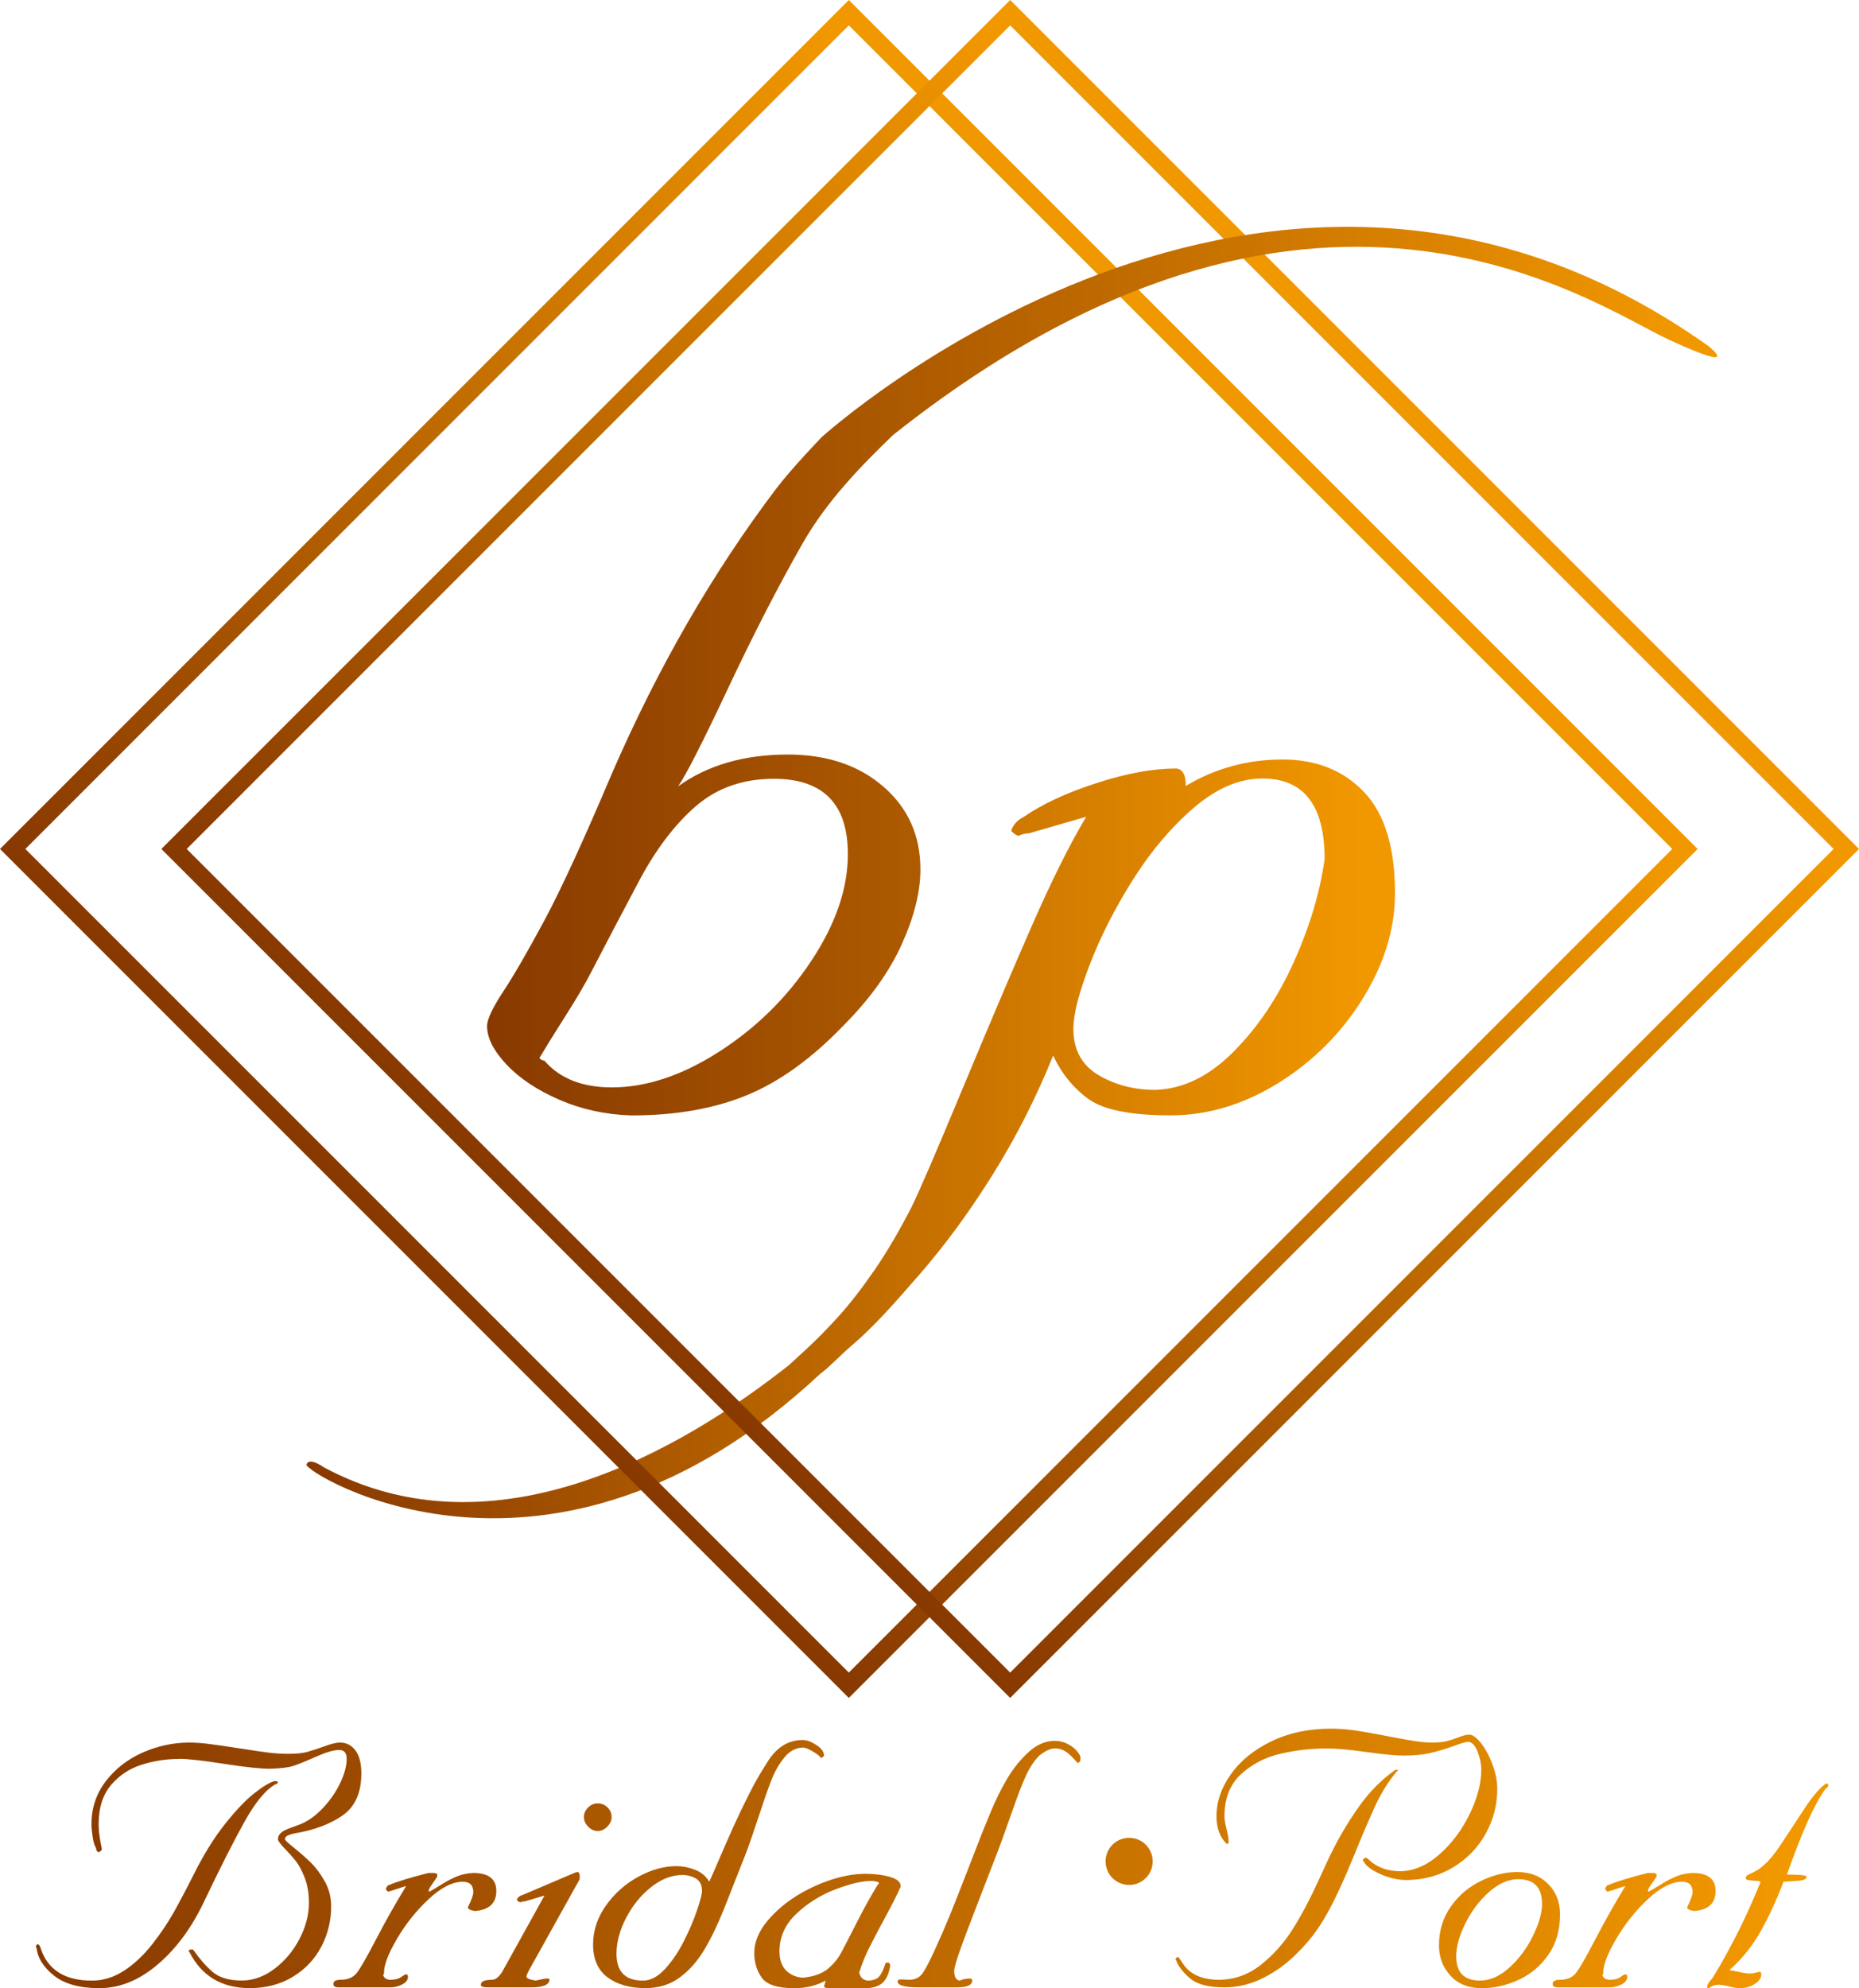
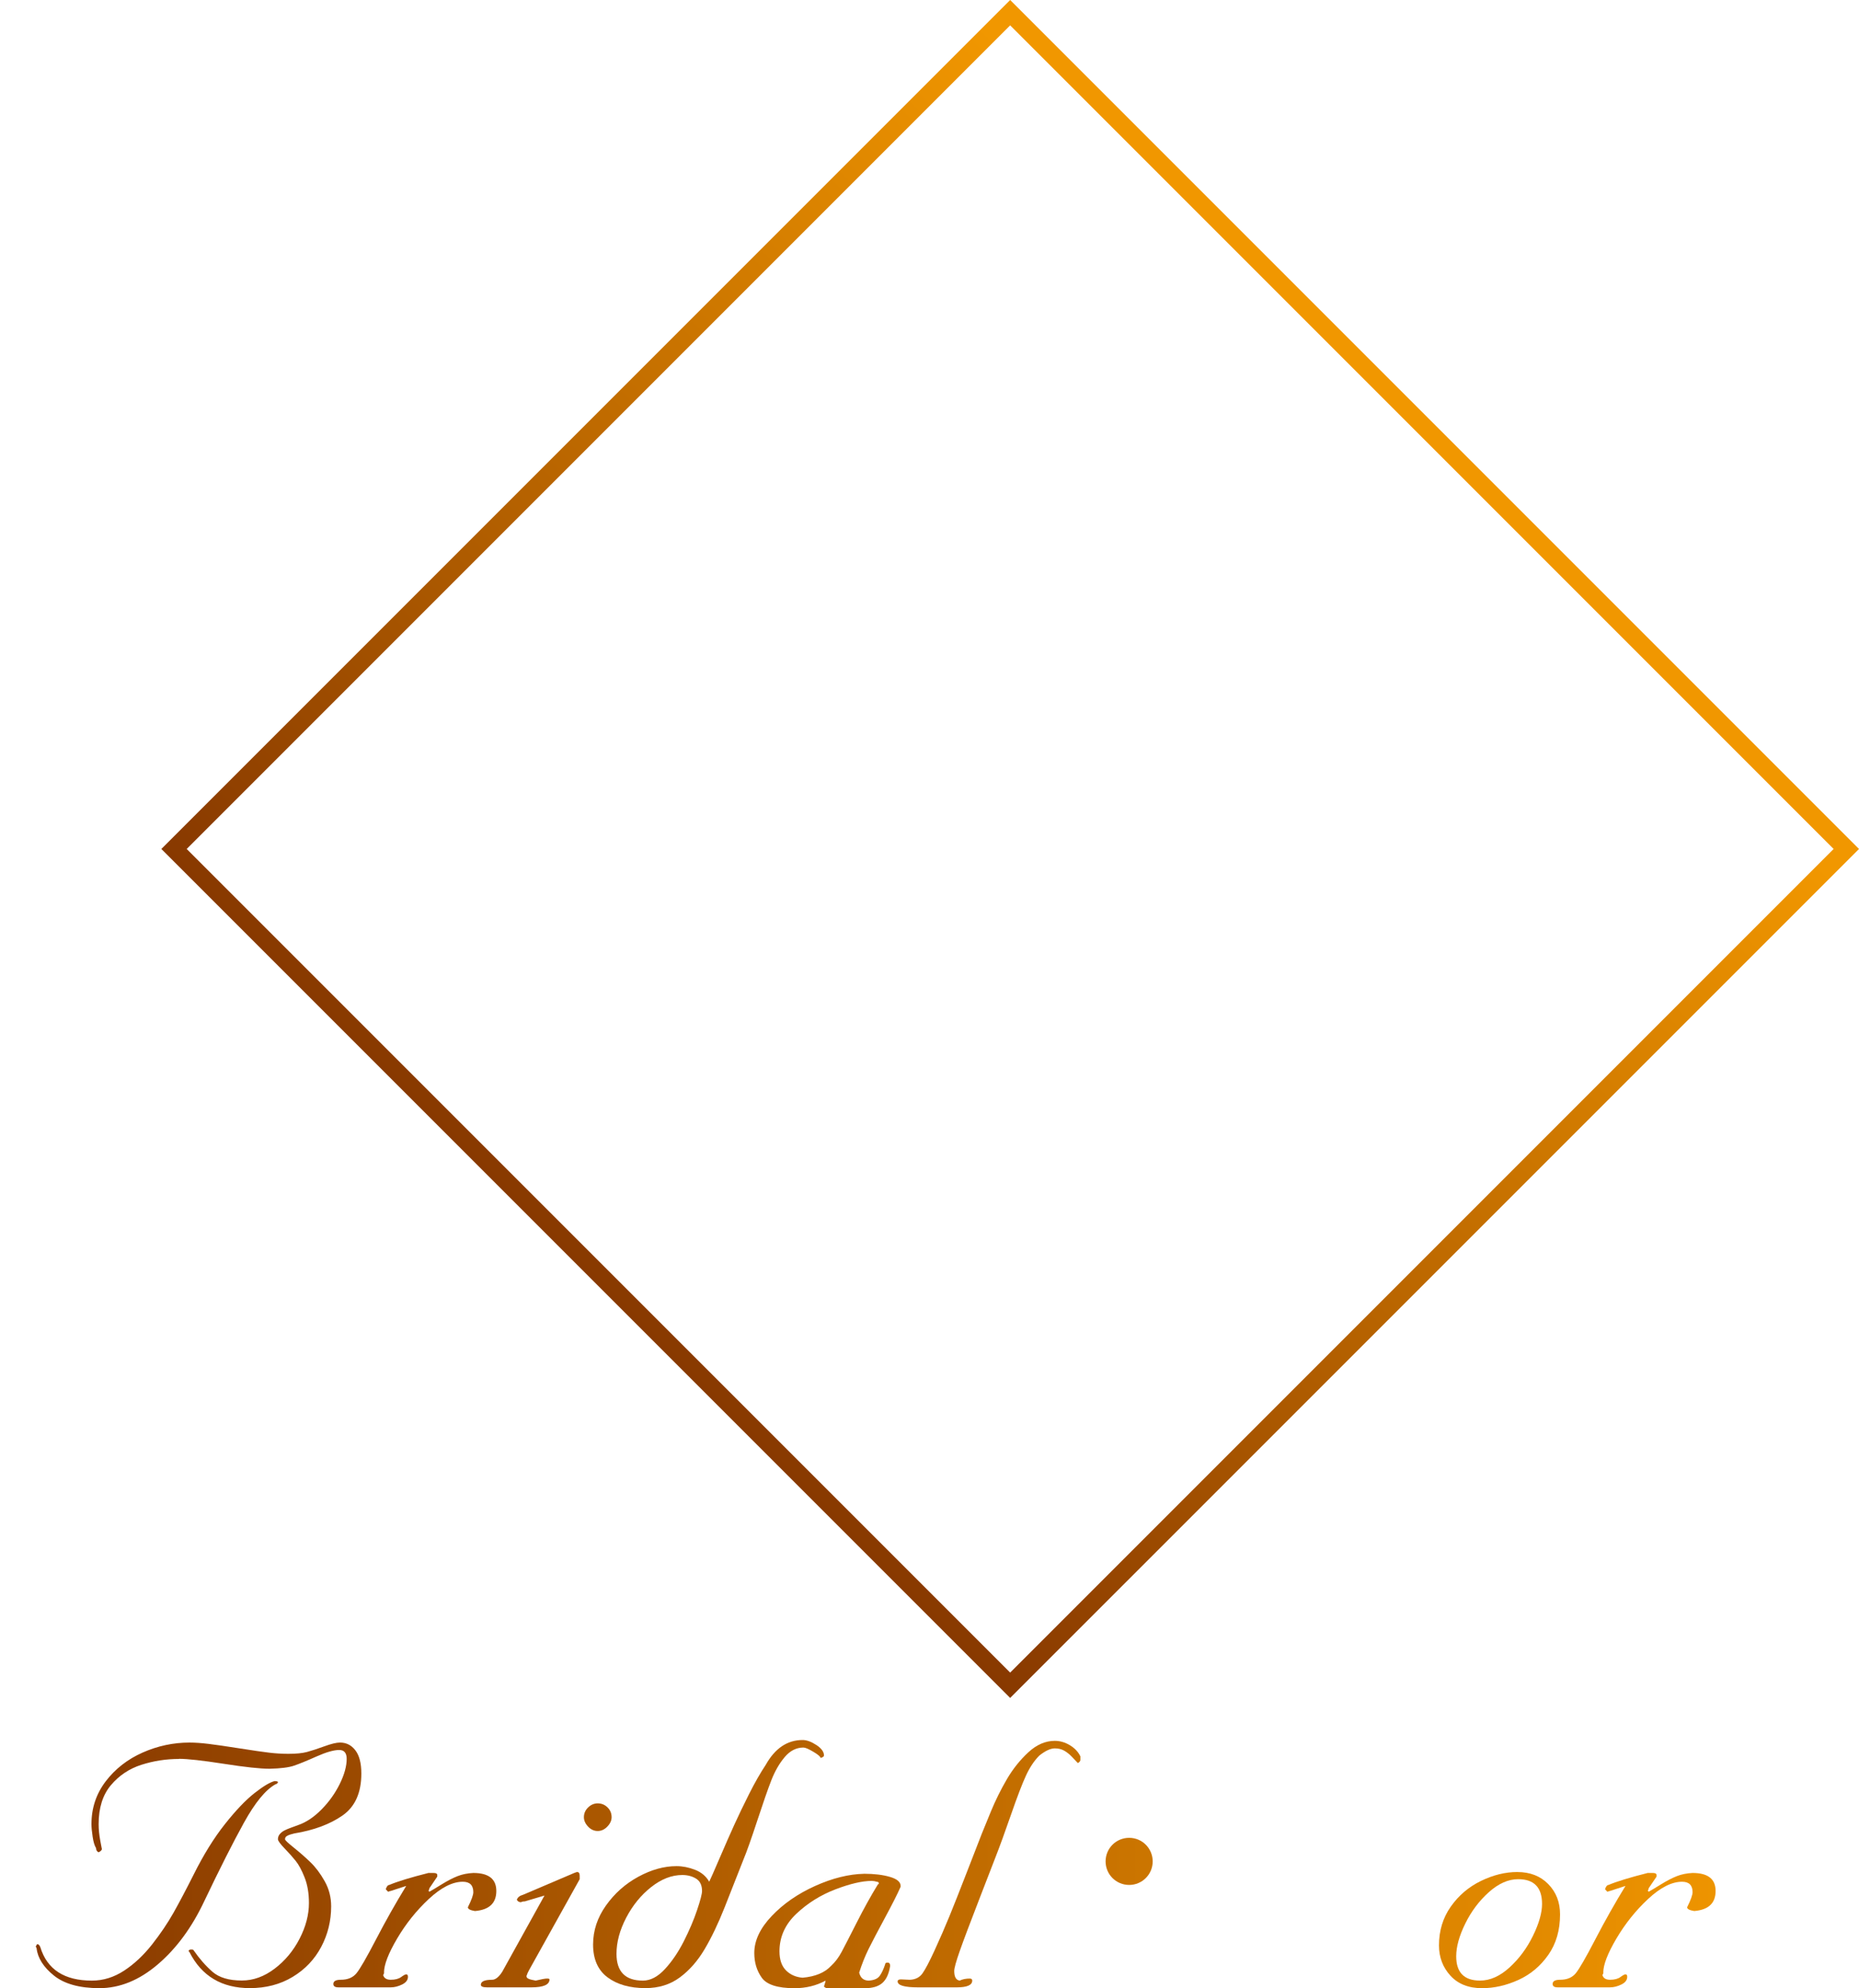
<svg xmlns="http://www.w3.org/2000/svg" xmlns:xlink="http://www.w3.org/1999/xlink" id="_レイヤー_2" viewBox="0 0 92.517 98.928">
  <defs>
    <style>.cls-1{fill:url(#linear-gradient-5);}.cls-2{fill:url(#linear-gradient-4);}.cls-3{fill:url(#linear-gradient-3);}.cls-4{fill:url(#linear-gradient-2);}.cls-5{fill:url(#linear-gradient);}</style>
    <linearGradient id="linear-gradient" x1="174.776" y1="-277.529" x2="263.99" y2="-277.529" gradientTransform="translate(-173 370)" gradientUnits="userSpaceOnUse">
      <stop offset="0" stop-color="#883900" />
      <stop offset=".969" stop-color="#f19700" />
    </linearGradient>
    <linearGradient id="linear-gradient-2" x1="15.25" y1="56.67" x2="69.424" y2="56.67" gradientTransform="matrix(1,0,0,1,0,0)" xlink:href="#linear-gradient" />
    <linearGradient id="linear-gradient-3" x1="902.132" y1="-5244.904" x2="961.874" y2="-5244.904" gradientTransform="translate(3091.896 4409.934) rotate(-45)" xlink:href="#linear-gradient" />
    <linearGradient id="linear-gradient-4" x1="907.81" y1="-5239.226" x2="967.551" y2="-5239.226" gradientTransform="translate(3091.896 4409.934) rotate(-45)" xlink:href="#linear-gradient" />
    <linearGradient id="linear-gradient-5" x1="24.239" y1="33.394" x2="85.461" y2="33.394" gradientTransform="matrix(1,0,0,1,0,0)" xlink:href="#linear-gradient" />
  </defs>
  <g id="text_a">
    <path class="cls-5" d="M13.706,88.785c-.492.275-1.014.912-1.566,1.91-.552.998-1.211,2.303-1.978,3.912-.611,1.297-1.379,2.342-2.304,3.133-.925.791-1.895,1.187-2.91,1.187-.988,0-1.742-.209-2.263-.626-.521-.418-.811-.876-.868-1.375,0-.007-.002-.015-.008-.025-.005-.01-.016-.015-.033-.015.031-.098.059-.147.087-.147.054,0,.102.049.143.147.339,1.11,1.195,1.666,2.566,1.666.567,0,1.103-.167,1.609-.499.506-.333.969-.768,1.39-1.304.421-.537.775-1.062,1.064-1.574.289-.513.623-1.146,1.003-1.9.489-.981,1.006-1.817,1.553-2.506.546-.69,1.039-1.206,1.477-1.549.438-.343.77-.541.998-.596.081,0,.138.013.168.041,0,.054-.043.095-.127.122ZM8.91,87.522c-.645,0-1.27.098-1.876.292-.606.195-1.112.534-1.517,1.016-.406.483-.608,1.13-.608,1.939,0,.254.027.527.081.818.054.292.081.429.081.412,0,.057-.054.113-.163.168-.085-.041-.127-.11-.127-.209-.075-.118-.132-.307-.17-.565-.039-.258-.059-.466-.059-.626,0-.801.237-1.511.71-2.132.474-.621,1.085-1.097,1.835-1.43.75-.332,1.528-.498,2.332-.498.278,0,.598.022.957.066.36.044.875.119,1.545.224.67.105,1.163.177,1.477.214.314.037.629.056.944.056.39,0,.699-.031.927-.092.227-.061.513-.154.858-.28.345-.126.605-.189.782-.189.316,0,.572.129.769.389.197.259.295.644.295,1.152,0,.956-.312,1.653-.937,2.089-.625.435-1.426.733-2.403.893-.054.014-.117.031-.188.051-.071.02-.134.049-.189.084-.054.036-.081.087-.081.155,0,.044.144.182.433.412.288.231.564.472.825.723.261.251.5.568.715.95.216.382.323.799.323,1.251,0,.723-.165,1.396-.496,2.02-.331.623-.805,1.121-1.421,1.492-.616.372-1.326.558-2.131.558-1.395,0-2.397-.598-3.004-1.793l-.041-.041c0-.057.042-.086.127-.086.081,0,.122.014.122.04.292.421.604.777.937,1.067.333.29.82.435,1.461.435.57,0,1.114-.196,1.632-.589.518-.392.932-.889,1.242-1.49.31-.601.466-1.194.466-1.778,0-.482-.071-.905-.214-1.266-.142-.362-.291-.638-.445-.83-.155-.192-.34-.401-.558-.626-.217-.226-.326-.376-.326-.451,0-.098.031-.184.092-.255.061-.071.135-.13.221-.176.087-.046.198-.093.336-.143.138-.049.261-.094.369-.135.398-.139.783-.398,1.156-.777.373-.379.674-.802.903-1.267.229-.465.344-.881.344-1.247,0-.293-.124-.441-.372-.441-.269,0-.645.108-1.129.323-.484.216-.857.368-1.117.457-.26.089-.667.141-1.221.154-.462,0-1.222-.082-2.281-.247-1.059-.165-1.801-.247-2.225-.247Z" />
    <path class="cls-5" d="M21.323,93.195h.25c.126,0,.188.034.188.102v.081l-.397.586c.014,0,0,.042-.041.127.027,0,.041.013.041.041.122-.068.329-.192.621-.372.292-.18.554-.316.787-.407.233-.092.493-.144.782-.158.764,0,1.146.299,1.146.896,0,.608-.355.94-1.064.998-.234-.038-.351-.1-.351-.189.18-.36.27-.609.27-.749,0-.346-.175-.519-.524-.519-.513,0-1.076.286-1.691.858-.614.572-1.14,1.228-1.576,1.968-.436.74-.654,1.305-.654,1.695.017,0,.003.043-.041.127.047.153.173.229.377.229.221,0,.393-.045.517-.135.124-.09.208-.135.252-.135.058,0,.087.041.087.122,0,.159-.096.287-.288.382-.192.095-.381.143-.568.143h-2.607c-.166,0-.249-.056-.249-.168,0-.139.124-.209.372-.209.339,0,.597-.106.774-.318.176-.212.502-.776.978-1.691.475-.915.976-1.801,1.502-2.66l-.769.25c-.027,0-.07.013-.127.041-.007,0-.047-.043-.122-.127.047-.139.102-.209.163-.209.421-.177,1.076-.377,1.965-.601Z" />
    <path class="cls-5" d="M28.579,93.195s.024-.008.061-.023c.037-.015.066-.023.087-.023.081,0,.122.063.122.189v.168l-2.52,4.526c-.051.089-.093.185-.127.29,0,.054.024.095.071.122.047.027.106.049.176.064.07.015.14.029.211.043.282-.068.47-.102.565-.102.081,0,.122.014.122.041,0,.265-.299.397-.896.397h-2.21c-.207,0-.311-.042-.311-.127,0-.166.187-.25.56-.25.166,0,.334-.132.504-.397l2.103-3.793-.978.29c-.085,0-.148.014-.188.041-.098,0-.168-.041-.209-.122.037-.119.141-.202.31-.249l2.546-1.085ZM29.745,89.732c.19,0,.353.066.489.199.136.133.204.295.204.489,0,.163-.07.318-.211.466-.141.147-.301.221-.481.221-.183,0-.344-.074-.481-.221-.138-.148-.206-.303-.206-.466,0-.187.07-.348.209-.484.139-.136.299-.204.479-.204Z" />
    <path class="cls-5" d="M35.295,93.632c.068-.136.24-.526.517-1.171.277-.645.522-1.202.736-1.673.214-.47.46-.981.738-1.533.278-.551.553-1.033.825-1.443.461-.821,1.073-1.232,1.833-1.232.204,0,.432.083.685.249.253.166.379.341.379.524,0,.044-.056.085-.168.122,0-.061-.119-.163-.356-.306-.238-.142-.404-.214-.499-.214-.356,0-.668.159-.934.476-.267.317-.487.7-.662,1.148-.175.448-.409,1.12-.703,2.016-.294.896-.522,1.539-.685,1.93-.312.798-.627,1.596-.944,2.396-.317.799-.648,1.49-.993,2.072-.345.582-.756,1.05-1.235,1.403-.478.353-1.047.529-1.706.529-.781,0-1.41-.179-1.889-.537-.478-.358-.718-.902-.718-1.632,0-.693.214-1.34.642-1.942.428-.603.965-1.08,1.611-1.431.647-.351,1.279-.527,1.897-.527.302,0,.609.06.922.181.312.12.548.318.708.593ZM34.938,94.091c0-.285-.098-.489-.293-.611-.195-.122-.425-.183-.69-.183-.523,0-1.038.199-1.545.598-.507.399-.922.907-1.245,1.525-.322.618-.484,1.217-.484,1.798,0,.889.438,1.334,1.314,1.334.377,0,.742-.191,1.095-.573.353-.382.667-.844.942-1.387.275-.543.495-1.059.659-1.548.165-.489.247-.806.247-.952Z" />
    <path class="cls-5" d="M43.007,93.235c.499,0,.927.052,1.282.155.355.104.532.254.532.451v.041c-.149.343-.409.857-.779,1.543-.37.685-.642,1.205-.817,1.558-.175.353-.33.744-.466,1.171.064.265.224.397.478.397.265-.017.447-.097.547-.239.1-.143.189-.333.267-.57,0-.058.041-.087.122-.087.085,0,.127.056.127.168-.061.39-.19.672-.387.845-.197.173-.485.26-.865.26h-1.879c-.054,0-.109-.027-.163-.081.054-.17.082-.268.082-.295-.466.251-.981.377-1.545.377-.84,0-1.384-.174-1.632-.522-.248-.348-.372-.758-.372-1.23,0-.618.289-1.231.869-1.841.579-.609,1.298-1.107,2.158-1.494.859-.387,1.673-.589,2.441-.606ZM43.655,93.637c-.098-.031-.19-.046-.275-.046-.472,0-1.075.141-1.81.422-.735.282-1.382.687-1.94,1.215-.558.529-.838,1.151-.838,1.867,0,.414.108.729.323.946.215.217.491.339.827.366.628-.054,1.1-.249,1.415-.585.204-.187.381-.421.532-.705.151-.283.401-.77.751-1.46.35-.69.701-1.323,1.054-1.899.027,0,.041-.014.041-.041,0-.054-.027-.081-.081-.081Z" />
    <path class="cls-5" d="M52.494,86.621c.261,0,.513.074.756.221.242.147.414.332.517.552v.168c0,.068-.042.122-.127.163-.098-.106-.205-.217-.318-.334-.114-.117-.236-.212-.367-.285-.13-.073-.284-.11-.461-.11-.211,0-.467.119-.769.357-.255.255-.477.588-.667,1.001-.19.412-.438,1.059-.743,1.94-.306.881-.559,1.576-.759,2.085-.071.187-.342.886-.812,2.098-.47,1.212-.797,2.079-.98,2.602-.184.523-.275.854-.275.993,0,.292.09.452.27.479.142-.068.311-.102.504-.102.081,0,.122.034.122.102,0,.224-.256.336-.769.336h-1.92c-.682,0-1.023-.098-1.023-.295,0-.068.056-.102.168-.102.037,0,.109.003.214.01.105.007.18.01.224.01.278-.01.49-.118.634-.323.144-.205.344-.585.598-1.138.275-.601.522-1.168.741-1.703.219-.535.515-1.285.889-2.25.374-.966.614-1.586.723-1.861.068-.17.217-.535.448-1.095.231-.56.497-1.096.797-1.609.3-.513.657-.959,1.069-1.34.412-.38.851-.57,1.316-.57Z" />
    <path class="cls-5" d="M57.366,92.619c0,.649-.523,1.172-1.172,1.172s-1.172-.523-1.172-1.172.524-1.172,1.172-1.172c.671,0,1.172.546,1.172,1.172Z" />
-     <path class="cls-5" d="M69.447,88.062h.041c.034,0,.056.002.066.008.01.005.015.009.015.013,0,.017-.005.028-.015.033-.01.005-.019.008-.026.008-.417.499-.77,1.058-1.059,1.675-.288.618-.66,1.486-1.115,2.604-.455,1.119-.886,2.049-1.294,2.79-.407.742-.893,1.389-1.456,1.942-.506.526-1.076.95-1.709,1.271-.633.321-1.285.481-1.958.481-.798,0-1.37-.15-1.718-.451-.348-.301-.575-.595-.68-.883,0-.007-.003-.016-.008-.028-.005-.012-.018-.018-.038-.018.02-.051.038-.084.054-.099.015-.015.026-.023.033-.023.081,0,.122.027.122.082.021.017.067.082.138.196.071.113.144.208.219.282.37.377.898.565,1.583.565.777,0,1.479-.247,2.106-.743.626-.496,1.158-1.093,1.596-1.792.438-.699.857-1.488,1.257-2.368.401-.879.638-1.385.713-1.517.363-.736.803-1.47,1.319-2.2.516-.73,1.12-1.339,1.813-1.828ZM71.199,86.708c.343,0,.607-.023.792-.069.185-.046.388-.112.608-.198.221-.087.394-.13.52-.13.166,0,.362.141.585.423.224.282.415.636.573,1.062.158.426.237.834.237,1.224,0,.784-.191,1.523-.573,2.215-.382.693-.915,1.247-1.599,1.665-.684.418-1.455.633-2.314.647-.435,0-.862-.092-1.283-.275-.421-.183-.701-.377-.84-.58,0-.024-.029-.064-.087-.122,0-.02.016-.046.049-.079.032-.032.058-.048.079-.048.034,0,.061.005.081.015.02.01.034.019.041.025.418.418.961.627,1.629.627.676-.014,1.324-.295,1.945-.845.621-.55,1.122-1.221,1.504-2.014.382-.793.573-1.522.573-2.187,0-.285-.061-.585-.181-.899-.12-.314-.276-.479-.466-.497-.105,0-.342.068-.71.204-.368.136-.747.251-1.136.344-.388.093-.842.14-1.361.14-.38,0-.998-.059-1.854-.178-.855-.119-1.517-.178-1.986-.178-.787,0-1.56.089-2.317.267-.757.178-1.408.518-1.953,1.021-.545.502-.817,1.2-.817,2.092,0,.146.035.358.105.636.069.278.104.497.104.657,0,.027-.029.054-.087.082-.346-.326-.52-.785-.52-1.376,0-.724.238-1.422.716-2.095.477-.673,1.148-1.219,2.016-1.639.868-.42,1.854-.63,2.961-.63.411,0,.821.031,1.23.092.409.062.827.134,1.255.218.428.084.884.169,1.369.254.486.085.856.128,1.11.128Z" />
    <path class="cls-5" d="M75.516,93.149c.631,0,1.143.199,1.535.598.392.399.588.902.588,1.51,0,.788-.195,1.46-.586,2.016-.39.557-.886.972-1.487,1.245s-1.203.41-1.808.41c-.672,0-1.197-.208-1.576-.624-.379-.416-.568-.917-.568-1.505,0-.73.195-1.372.586-1.927.39-.555.89-.981,1.499-1.278.609-.297,1.214-.446,1.815-.446ZM75.557,93.505c-.493,0-.979.215-1.461.646-.482.431-.874.952-1.174,1.563-.301.611-.451,1.154-.451,1.629,0,.805.396,1.207,1.186,1.207.503,0,.993-.219,1.472-.657.479-.438.867-.964,1.166-1.578.299-.614.448-1.14.448-1.578,0-.822-.396-1.232-1.186-1.232Z" />
    <path class="cls-5" d="M82.003,93.195h.25c.125,0,.188.034.188.102v.081l-.397.586c.014,0,0,.042-.04.127.027,0,.04.013.04.041.123-.068.329-.192.622-.372.292-.18.554-.316.786-.407.233-.092.493-.144.782-.158.764,0,1.146.299,1.146.896,0,.608-.355.94-1.064.998-.234-.038-.352-.1-.352-.189.18-.36.27-.609.27-.749,0-.346-.175-.519-.524-.519-.513,0-1.076.286-1.69.858-.615.572-1.139,1.228-1.576,1.968-.437.74-.654,1.305-.654,1.695.017,0,.003.043-.041.127.047.153.173.229.377.229.221,0,.393-.045.517-.135s.208-.135.252-.135c.058,0,.087.041.087.122,0,.159-.096.287-.288.382-.192.095-.381.143-.568.143h-2.607c-.166,0-.249-.056-.249-.168,0-.139.124-.209.372-.209.339,0,.597-.106.774-.318.176-.212.502-.776.977-1.691.475-.915.976-1.801,1.502-2.66l-.769.25c-.027,0-.07.013-.127.041-.007,0-.047-.043-.122-.127.048-.139.102-.209.163-.209.421-.177,1.076-.377,1.965-.601Z" />
-     <path class="cls-5" d="M90.842,89.019c-.523.71-1.161,2.128-1.914,4.257.652,0,.978.034.978.102,0,.078-.051.132-.153.161-.101.029-.236.048-.402.058-.167.01-.364.022-.591.036-.336.886-.71,1.699-1.123,2.439-.412.74-.936,1.394-1.571,1.96.112.014.279.045.501.094.222.049.397.074.522.074.082,0,.178-.015.288-.043.11-.029.174-.043.191-.043.057,0,.086.043.086.127,0,.176-.109.335-.326.476-.218.141-.471.211-.759.211-.122,0-.288-.028-.499-.084-.21-.056-.399-.084-.565-.084-.123,0-.231.028-.326.084-.095.056-.139.084-.132.084-.058,0-.087-.013-.087-.041,0-.126.083-.271.249-.438.302-.472.668-1.118,1.097-1.94.43-.822.864-1.767,1.301-2.836v-.041c0-.024-.121-.043-.364-.056-.243-.014-.364-.051-.364-.112,0-.054.015-.096.046-.125.03-.029.108-.072.234-.13.126-.058.241-.119.346-.184.356-.244.711-.63,1.064-1.158.353-.528.734-1.108,1.143-1.739.409-.631.758-1.062,1.046-1.293.051-.058.107-.087.168-.087.041,0,.061.029.061.087,0,.037-.018.073-.056.107-.038.034-.068.059-.092.076Z" />
-     <path class="cls-4" d="M67.883,39.41c-1.028-1.079-2.378-1.619-4.052-1.619-1.746,0-3.352.439-4.819,1.317,0-.578-.17-.868-.511-.868-1.126,0-2.435.241-3.927.724-1.493.483-2.699,1.043-3.618,1.679-.32.155-.532.388-.635.698.165.164.289.245.372.245.176-.081.346-.121.512-.121l2.851-.824c-.826,1.385-1.738,3.217-2.735,5.496-.997,2.279-2.151,4.994-3.463,8.146-1.312,3.152-2.143,5.08-2.495,5.782-.61,1.189-1.221,2.229-1.836,3.124-.615.894-1.201,1.651-1.759,2.271-.558.62-1.098,1.17-1.619,1.651-.314.289-.604.557-.875.806-5.248,4.15-14.621,9.691-23.172,5.086,0,0-.719-.523-.85-.131-.131.392,12.114,8.061,25.558-4.504.453-.326,1.018-.941,1.528-1.373,1.146-.971,2.173-2.142,3.443-3.603,1.271-1.462,2.484-3.119,3.641-4.974,1.157-1.854,2.154-3.819,2.99-5.895.423.898,1.01,1.619,1.758,2.161.749.543,2.11.814,4.083.814,1.849,0,3.639-.537,5.369-1.611,1.73-1.074,3.13-2.474,4.199-4.199,1.069-1.725,1.604-3.471,1.604-5.237,0-2.283-.514-3.964-1.542-5.043ZM64.389,47.871c-.796,1.768-1.8,3.26-3.014,4.475-1.214,1.215-2.508,1.843-3.881,1.884-1.053,0-1.996-.246-2.828-.737-.831-.491-1.247-1.259-1.247-2.303,0-.724.274-1.794.821-3.21.547-1.417,1.271-2.833,2.169-4.249.898-1.416,1.908-2.603,3.029-3.559,1.121-.956,2.249-1.435,3.385-1.435,2.066,0,3.099,1.334,3.099,4.001-.227,1.655-.738,3.366-1.534,5.134Z" />
-     <path class="cls-3" d="M42.243,84.487L0,42.243,42.243,0l42.244,42.243-42.244,42.243ZM1.262,42.243l40.981,40.981,40.981-40.981L42.243,1.262,1.262,42.243Z" />
    <path class="cls-2" d="M50.273,84.487l-.316-.316L8.03,42.243,50.273,0l42.244,42.243-42.244,42.243ZM9.292,42.243l40.981,40.981,40.981-40.981L50.273,1.262,9.292,42.243Z" />
-     <path class="cls-1" d="M85.02,17.218c-21.959-15.616-44.136,4.542-44.136,4.542,0,0-1.492,1.548-2.258,2.56-3.156,4.168-5.88,8.891-8.173,14.169-1.405,3.316-2.523,5.748-3.354,7.298-.832,1.549-1.516,2.732-2.053,3.548-.538.816-.806,1.389-.806,1.72,0,.589.323,1.227.968,1.914.646.687,1.521,1.271,2.626,1.751,1.105.48,2.298.741,3.579.782,2.21,0,4.129-.336,5.756-1.007,1.627-.671,3.22-1.818,4.78-3.439,1.322-1.322,2.296-2.673,2.921-4.052.625-1.379.937-2.626.937-3.742,0-1.684-.615-3.057-1.844-4.122-1.229-1.064-2.815-1.596-4.757-1.596-2.169,0-3.987.527-5.454,1.58.393-.568,1.219-2.19,2.479-4.869,1.26-2.678,2.495-5.078,3.703-7.199,1.208-2.121,2.902-3.859,4.513-5.412,20.847-16.542,34.819-6.494,38.611-4.741,3.792,1.753,1.962.315,1.962.315ZM34.628,40.116c1.048-.909,2.342-1.364,3.881-1.364,2.458,0,3.687,1.25,3.687,3.75,0,1.704-.604,3.471-1.813,5.299-1.209,1.828-2.737,3.336-4.586,4.524-1.849,1.188-3.631,1.782-5.345,1.782-1.477,0-2.598-.444-3.362-1.333-.021,0-.054-.008-.101-.023-.046-.015-.096-.049-.147-.101.299-.506.733-1.206,1.301-2.1.568-.893,1.002-1.634,1.301-2.223.713-1.374,1.492-2.859,2.339-4.454.847-1.596,1.795-2.848,2.843-3.757Z" />
  </g>
</svg>